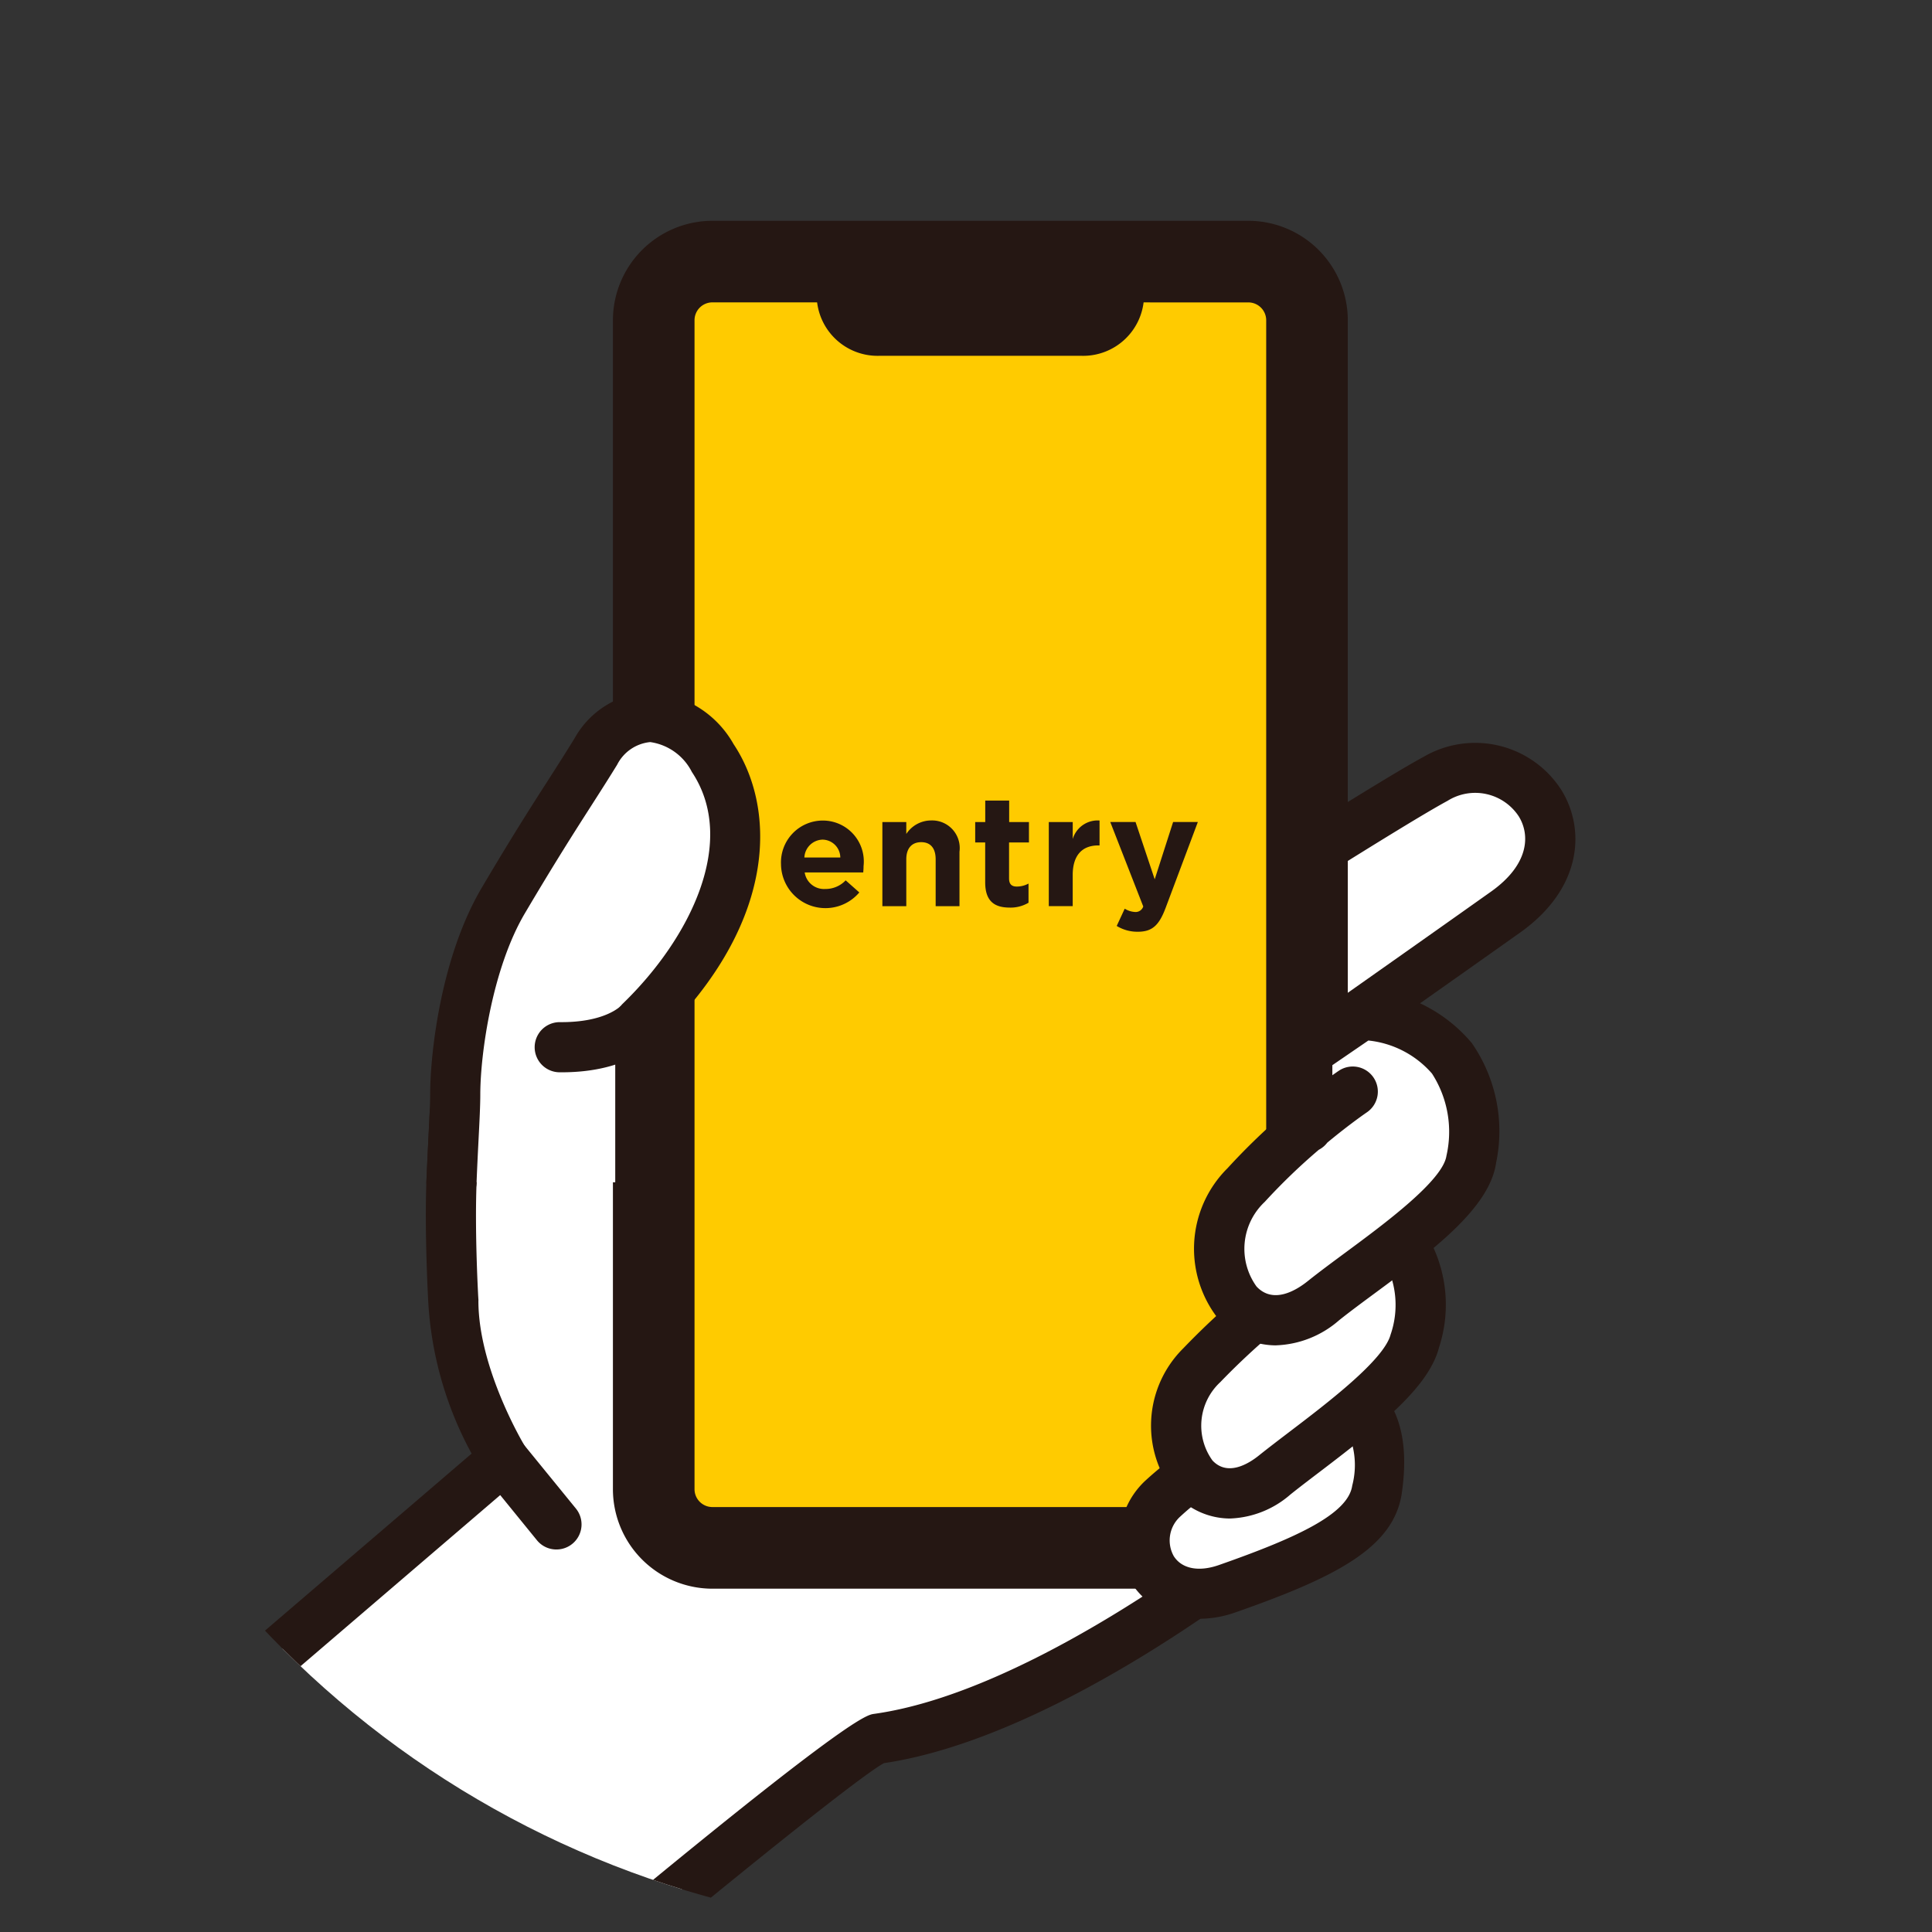
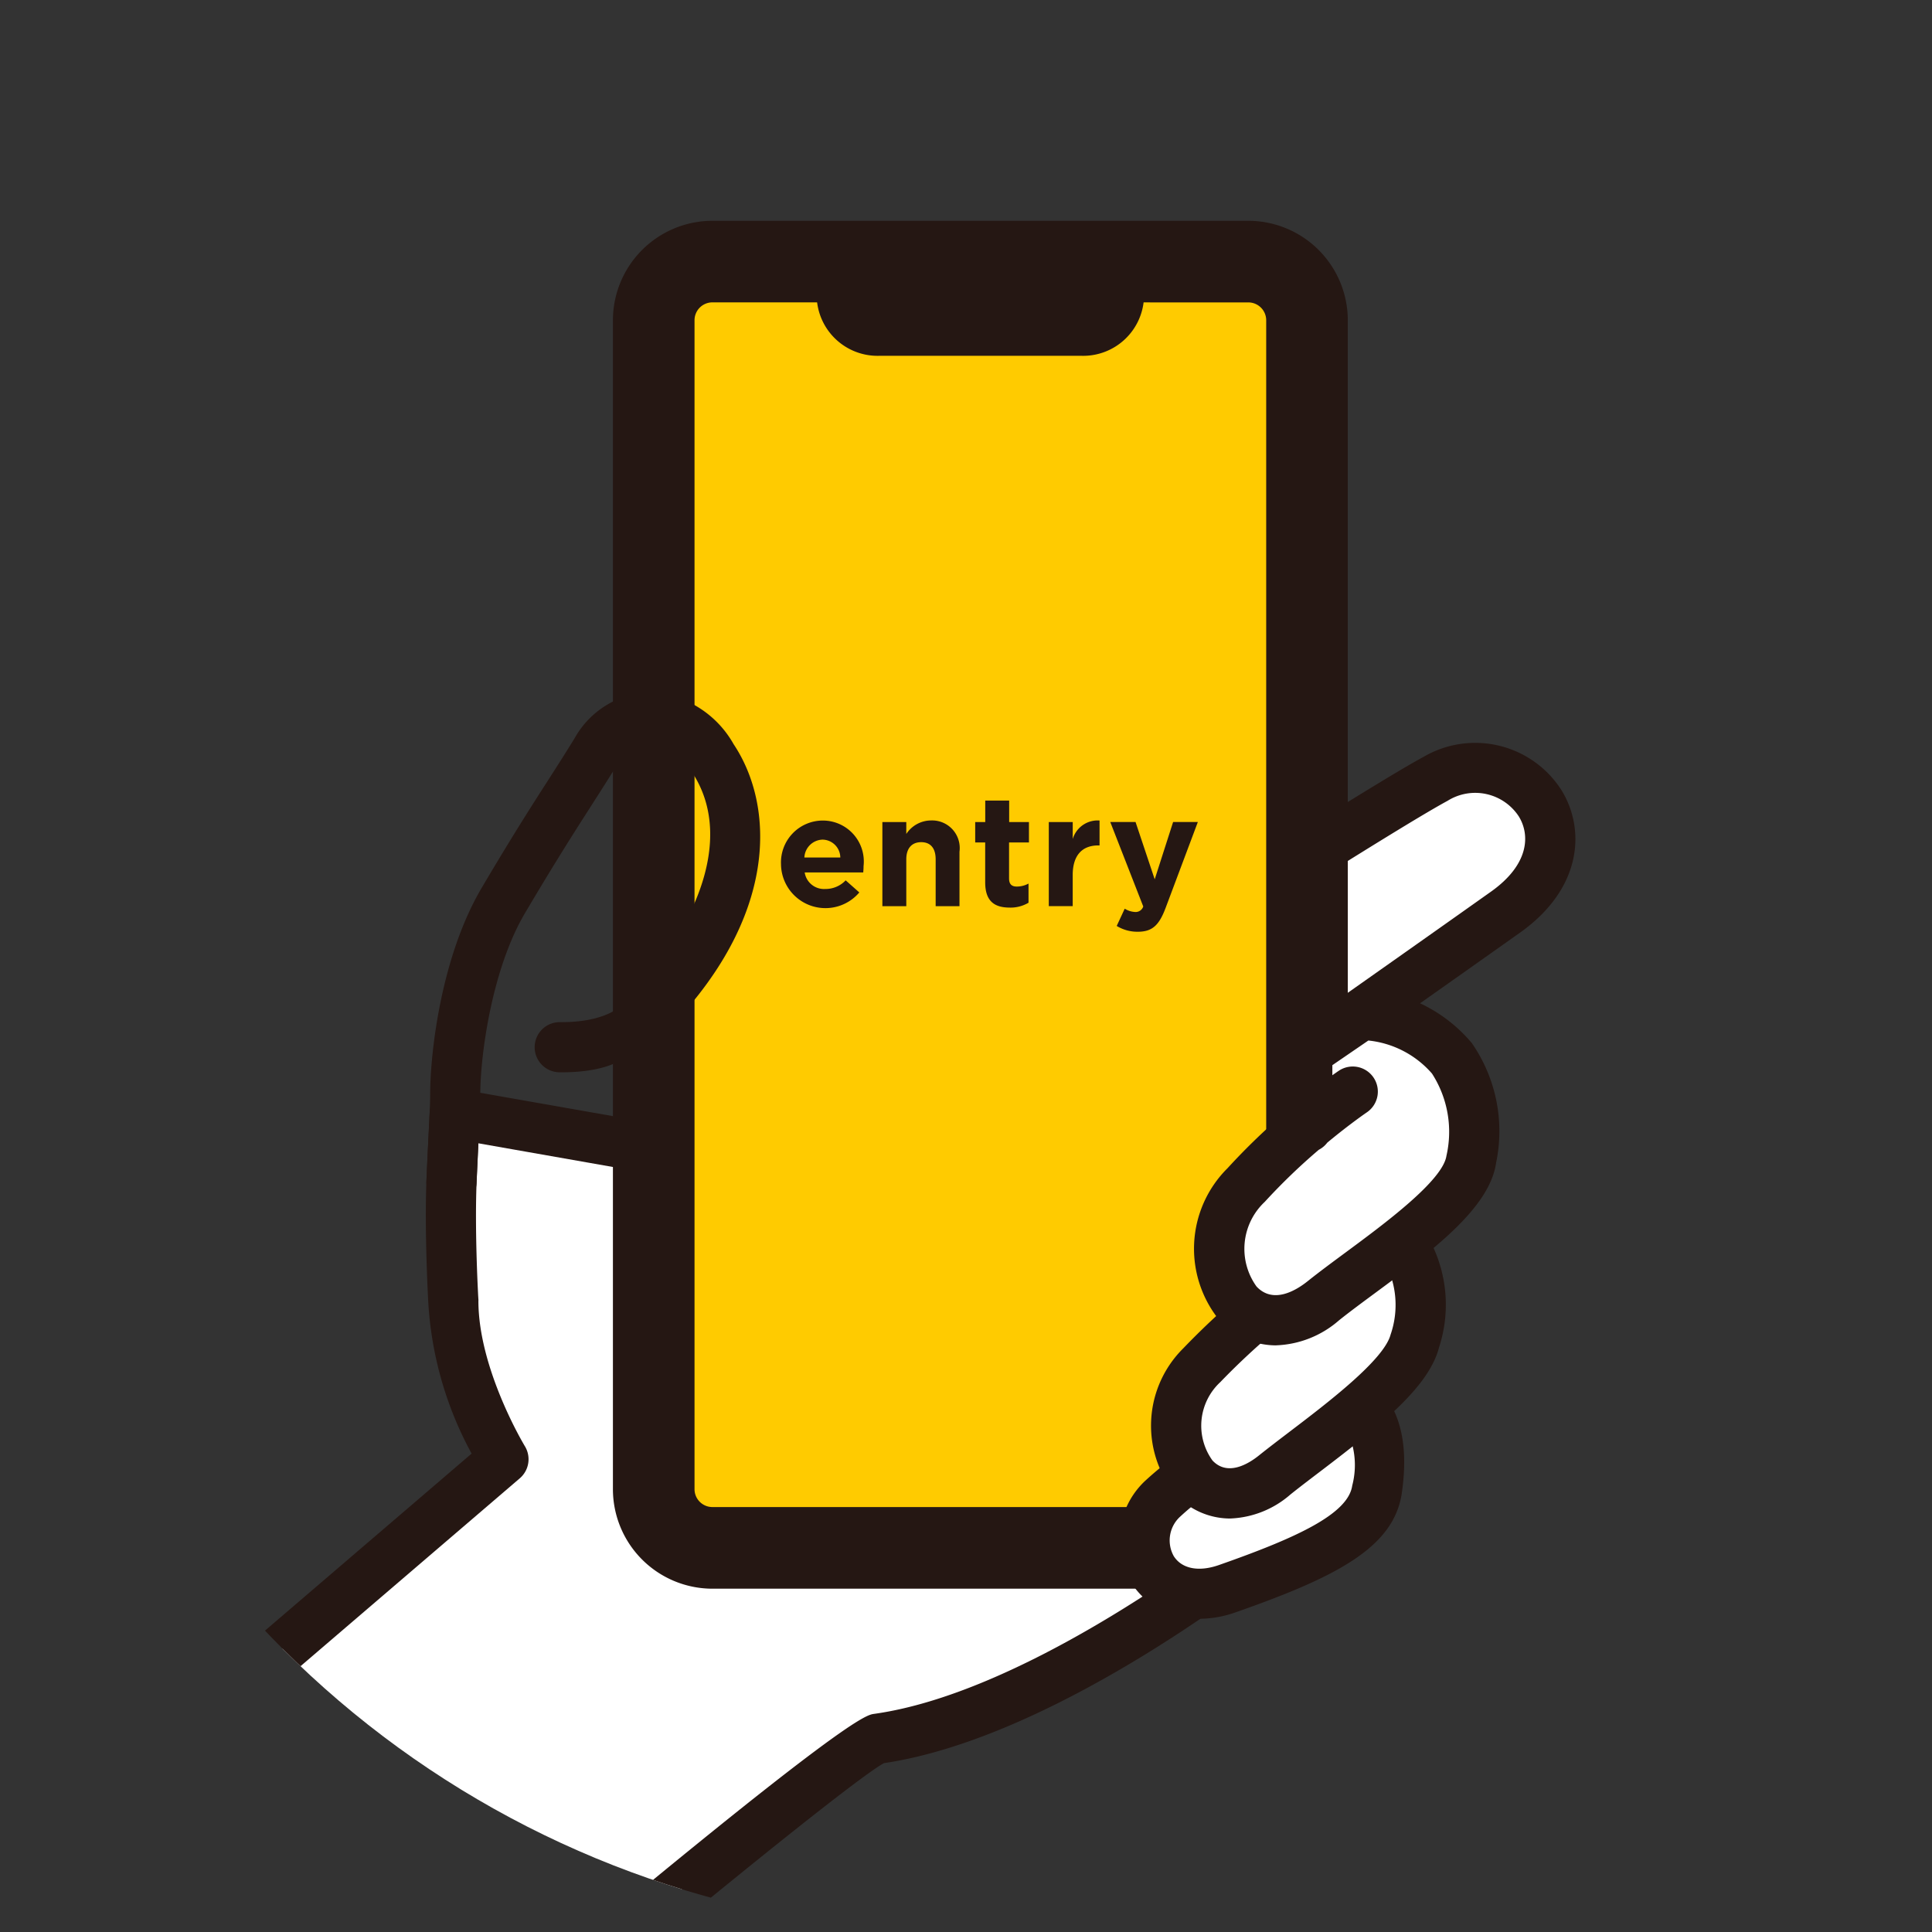
<svg xmlns="http://www.w3.org/2000/svg" width="105" height="105" viewBox="0 0 105 105">
  <rect x="0" y="0" width="105" height="105" fill="#333333" stroke="none" />
  <defs>
    <clipPath id="clip-path">
      <path id="パス_53" data-name="パス 53" d="M105,52.5a52.5,52.5,0,0,1-105,0C0,31.505,23.505,0,52.5,0S105,31.505,105,52.5Z" fill="none" />
    </clipPath>
  </defs>
  <g id="グループ_31" data-name="グループ 31" transform="translate(-7725 -1865)">
    <rect id="長方形_74" data-name="長方形 74" width="100" height="100" transform="translate(7725 1870)" fill="none" />
    <g id="_レイヤー_1-2" transform="translate(7725 1865)">
      <g id="グループ_30" data-name="グループ 30" clip-path="url(#clip-path)">
        <path id="パス_33" data-name="パス 33" d="M27.944,110.219S46.455,94.668,47.688,94.5c9.387-1.306,21.118-10.823,21.118-10.823l2.242-26.5s6.323-4.444,10.776-7.6c5.418-3.845.744-9.692-3.8-7.245s-34.09,21.584-34.09,21.584l-19.22-3.382-.175,3.722c-.11,2.851.1,6.45.1,6.45,0,4.162,2.725,8.609,2.725,8.609L12.565,91.99l15.379,18.23Z" fill="#fff" />
        <path id="パス_34" data-name="パス 34" d="M27.945,111.582A1.36,1.36,0,0,1,26.9,111.1L11.523,92.869a1.363,1.363,0,0,1,.155-1.914L25.631,79a19.548,19.548,0,0,1-2.357-8.258c-.023-.419-.2-3.784-.1-6.542l.176-3.734a1.363,1.363,0,0,1,1.6-1.278l18.692,3.289c3.867-2.5,29.448-19.042,33.735-21.349a5.56,5.56,0,0,1,7.479,1.806c1.321,2.128,1.139,5.35-2.244,7.751-3.688,2.617-8.658,6.114-10.26,7.241L70.165,83.788a1.363,1.363,0,0,1-.5.944c-.488.4-12.006,9.666-21.625,11.091-1.544.839-10.965,8.506-19.219,15.44a1.358,1.358,0,0,1-.876.319ZM14.478,92.144,28.109,108.3C45.923,93.366,47.066,93.207,47.5,93.146c7.895-1.1,17.789-8.468,20-10.178L69.69,57.057a1.363,1.363,0,0,1,.575-1s6.32-4.442,10.77-7.6c2.07-1.469,2.135-3.076,1.506-4.09a2.83,2.83,0,0,0-3.871-.843c-4.444,2.393-33.7,21.337-33.995,21.528a1.364,1.364,0,0,1-.977.2L26,62.136l-.1,2.175c-.105,2.738.094,6.272.1,6.308s0,.052,0,.078c0,3.717,2.5,7.857,2.525,7.9a1.364,1.364,0,0,1-.276,1.746l-13.77,11.8Z" fill="#251713" />
-         <line id="線_35" data-name="線 35" x2="2.879" y2="3.541" transform="translate(27.361 79.307)" fill="#fff" />
-         <path id="パス_35" data-name="パス 35" d="M30.241,84.211a1.36,1.36,0,0,1-1.058-.5L26.3,80.167a1.363,1.363,0,0,1,2.115-1.72L31.3,81.988a1.363,1.363,0,0,1-1.057,2.223Z" fill="#251713" />
        <rect id="長方形_75" data-name="長方形 75" width="37.213" height="71.616" rx="4.043" transform="translate(34.674 13.363)" fill="#009cd5" />
        <rect id="長方形_76" data-name="長方形 76" width="33.794" height="68.198" rx="2.334" transform="translate(36.383 15.072)" fill="#ffcb00" />
        <path id="パス_36" data-name="パス 36" d="M46.914,47.414H43.733a1.061,1.061,0,0,0,1.118.9,1.5,1.5,0,0,0,1.109-.469l.742.657a2.415,2.415,0,0,1-4.256-1.509v-.018a2.276,2.276,0,0,1,2.26-2.38,2.226,2.226,0,0,1,2.226,2.482v.017c0,.128-.008.2-.017.324Zm-2.209-1.782a1.019,1.019,0,0,0-.989.972h1.953a.981.981,0,0,0-.964-.972Z" fill="#251713" />
        <path id="パス_37" data-name="パス 37" d="M50.851,49.248V46.7c0-.614-.29-.93-.785-.93s-.811.316-.811.93v2.55h-1.3V44.676h1.3v.648a1.619,1.619,0,0,1,1.339-.734,1.5,1.5,0,0,1,1.552,1.7v2.959h-1.3Z" fill="#251713" />
        <path id="パス_38" data-name="パス 38" d="M54.874,49.325c-.793,0-1.331-.315-1.331-1.374V45.785H53V44.676h.546V43.508h1.3v1.168h1.075v1.109H54.84v1.953c0,.3.128.444.418.444a1.321,1.321,0,0,0,.64-.162v1.041a1.91,1.91,0,0,1-1.023.265Z" fill="#251713" />
        <path id="パス_39" data-name="パス 39" d="M59.69,45.947c-.862,0-1.391.521-1.391,1.612v1.688H57V44.676h1.3V45.6a1.412,1.412,0,0,1,1.458-1.007v1.356H59.69Z" fill="#251713" />
        <path id="パス_40" data-name="パス 40" d="M63.342,49.359c-.35.93-.725,1.279-1.5,1.279a2.144,2.144,0,0,1-1.151-.315l.435-.938a1.179,1.179,0,0,0,.555.179.433.433,0,0,0,.452-.3l-1.792-4.589h1.374l1.041,3.114,1-3.114H65.1l-1.757,4.683Z" fill="#251713" />
        <path id="パス_41" data-name="パス 41" d="M67.844,84.633H38.717a3.7,3.7,0,0,1-3.7-3.7V17.406a3.7,3.7,0,0,1,3.7-3.7H67.844a3.7,3.7,0,0,1,3.7,3.7v63.53a3.7,3.7,0,0,1-3.7,3.7Zm-29.127-68.2a.972.972,0,0,0-.971.971v63.53a.972.972,0,0,0,.971.971H67.844a.972.972,0,0,0,.971-.971V17.406a.972.972,0,0,0-.971-.971Z" fill="#251713" />
        <path id="パス_42" data-name="パス 42" d="M60.814,15.169v.938A1.951,1.951,0,0,1,58.8,17.976H47.76a1.951,1.951,0,0,1-2.013-1.868c0-1.028,0-.938,0-.938" fill="#251713" stroke="#251713" stroke-miterlimit="10" stroke-width="1" />
        <path id="パス_43" data-name="パス 43" d="M67.844,12H38.717a5.412,5.412,0,0,0-5.406,5.406v63.53a5.412,5.412,0,0,0,5.406,5.406H67.844a5.412,5.412,0,0,0,5.406-5.406V17.406A5.412,5.412,0,0,0,67.844,12ZM47.03,14.726h12.5a1.344,1.344,0,0,0-.08.441v.94a.608.608,0,0,1-.65.505H47.76a.608.608,0,0,1-.65-.505v-.94a1.35,1.35,0,0,0-.079-.441Zm23.494,66.21a2.683,2.683,0,0,1-2.68,2.68H38.717a2.683,2.683,0,0,1-2.68-2.68V17.406a2.683,2.683,0,0,1,2.68-2.68h5.747a1.35,1.35,0,0,0-.079.441v.94a3.31,3.31,0,0,0,3.376,3.231H58.8a3.31,3.31,0,0,0,3.376-3.231v-.94a1.35,1.35,0,0,0-.08-.441h5.747a2.683,2.683,0,0,1,2.68,2.68v63.53Z" fill="#251713" />
-         <path id="パス_44" data-name="パス 44" d="M34.8,64.255V55.52c5.752-5.568,6.053-11.145,3.935-14.322s-4.942-2.648-6.354-.353-2.516,3.846-5.03,8.1c-1.969,3.333-2.612,8.25-2.612,10.544,0,.962-.124,2.7-.2,4.758" fill="#fff" />
        <path id="パス_45" data-name="パス 45" d="M34.8,65.618a1.363,1.363,0,0,1-1.363-1.363V55.52a1.363,1.363,0,0,1,.415-.979c3.673-3.555,6.256-8.826,3.749-12.587a3.013,3.013,0,0,0-2.253-1.622h-.027a2.259,2.259,0,0,0-1.779,1.227c-.489.795-.941,1.5-1.427,2.259-.915,1.428-1.951,3.047-3.59,5.82-1.765,2.987-2.422,7.627-2.422,9.851,0,.592-.041,1.406-.094,2.436-.036.713-.077,1.516-.11,2.374a1.363,1.363,0,0,1-2.724-.1c.034-.871.075-1.685.112-2.408.049-.952.091-1.774.091-2.3,0-2.247.585-7.487,2.8-11.237,1.663-2.816,2.714-4.456,3.642-5.9.477-.745.921-1.438,1.4-2.218a4.909,4.909,0,0,1,4.052-2.524,5.559,5.559,0,0,1,4.6,2.835c2.208,3.312,2.518,9.355-3.706,15.647v8.166A1.363,1.363,0,0,1,34.8,65.618Z" fill="#251713" />
-         <path id="パス_46" data-name="パス 46" d="M30.532,58.277h-.125a1.363,1.363,0,1,1,.028-2.726c2.449.021,3.289-.866,3.323-.9l-.032.039,2.156,1.667C35.728,56.552,34.285,58.277,30.532,58.277Z" fill="#251713" />
+         <path id="パス_46" data-name="パス 46" d="M30.532,58.277h-.125a1.363,1.363,0,1,1,.028-2.726c2.449.021,3.289-.866,3.323-.9C35.728,56.552,34.285,58.277,30.532,58.277Z" fill="#251713" />
        <path id="パス_47" data-name="パス 47" d="M70.882,77.19s-5.162,1.645-7.7,4.265c-2.315,2.391-.312,6.227,3.511,4.888,5.166-1.81,7.832-3.225,8.144-5.41s.257-5.356-3.737-5.8l-1.676,1.125v2.2" fill="#fff" />
        <path id="パス_48" data-name="パス 48" d="M65.186,87.978A4.252,4.252,0,0,1,61.5,86.047a4.434,4.434,0,0,1,.707-5.539,19.042,19.042,0,0,1,5.858-3.695v-.559a1.363,1.363,0,0,1,.6-1.132L70.342,74a1.363,1.363,0,0,1,.911-.223,5.545,5.545,0,0,1,3.958,1.993c.99,1.279,1.309,3.032.977,5.359-.422,2.951-3.5,4.562-9.043,6.5a5.93,5.93,0,0,1-1.959.348Zm3.427-8.426a15.312,15.312,0,0,0-4.45,2.852,1.752,1.752,0,0,0-.369,2.173c.438.685,1.354.864,2.45.48,4.188-1.468,7.024-2.763,7.246-4.316a4.4,4.4,0,0,0-.434-3.3,2.151,2.151,0,0,0-.872-.651,1.363,1.363,0,0,1-.886,1.7c-.009,0-.2.066-.525.182a1.363,1.363,0,0,1-2.159.881Z" fill="#251713" />
        <path id="パス_49" data-name="パス 49" d="M72.593,68.133A51.146,51.146,0,0,0,65.311,74.2c-3.31,3.641-.166,9.268,3.972,5.958,2.585-2.068,7.024-5.016,7.613-7.282.783-3.015.165-6.454-4.07-6.93L71.048,67.14v2.336" fill="#fff" />
        <path id="パス_50" data-name="パス 50" d="M66.846,82.528a4.036,4.036,0,0,1-2.937-1.285,5.911,5.911,0,0,1,.394-7.959,42.184,42.184,0,0,1,5.383-4.724V67.14a1.363,1.363,0,0,1,.6-1.132l1.777-1.193a1.364,1.364,0,0,1,.911-.223,6.012,6.012,0,0,1,4.532,2.461,7.475,7.475,0,0,1,.706,6.166c-.552,2.125-3.027,4.14-6.463,6.754-.58.441-1.132.861-1.618,1.25a5.268,5.268,0,0,1-3.288,1.305Zm4.362-11.7a39.125,39.125,0,0,0-4.888,4.288,3.229,3.229,0,0,0-.424,4.259c.814.867,1.938.2,2.535-.283.5-.4,1.072-.835,1.67-1.291,2.038-1.55,5.117-3.893,5.475-5.27a4.927,4.927,0,0,0-.313-3.936,2.826,2.826,0,0,0-1.436-1.043,1.364,1.364,0,0,1-.464,1.7c-.014.009-.426.293-1.063.758a1.364,1.364,0,0,1-1.092.815Z" fill="#251713" />
        <path id="パス_51" data-name="パス 51" d="M73.519,59.327A36.2,36.2,0,0,0,67.728,64.4c-3.5,3.845-.175,9.787,4.194,6.292,2.729-2.183,7.69-5.243,8.039-7.69s.309-7.1-5.923-7.878l-2.99,2.046v4.1" fill="#fff" />
        <path id="パス_52" data-name="パス 52" d="M69.349,73.118A4.183,4.183,0,0,1,66.3,71.786a6.165,6.165,0,0,1,.417-8.3A35.495,35.495,0,0,1,69.686,60.6V57.172a1.362,1.362,0,0,1,.593-1.125L73.269,54a1.362,1.362,0,0,1,.938-.228,8.2,8.2,0,0,1,5.784,2.918,8.409,8.409,0,0,1,1.32,6.505c-.355,2.481-3.51,4.812-6.561,7.066-.723.534-1.405,1.038-1.976,1.495a5.489,5.489,0,0,1-3.425,1.36Zm2.325-10.63a32.952,32.952,0,0,0-2.938,2.831,3.5,3.5,0,0,0-.446,4.6c.9.961,2.13.23,2.781-.291.612-.489,1.315-1.009,2.059-1.559,2.106-1.556,5.289-3.907,5.482-5.26a5.836,5.836,0,0,0-.788-4.465,5.3,5.3,0,0,0-3.457-1.794L72.411,57.89v.548c.2-.143.322-.226.346-.242a1.363,1.363,0,0,1,1.525,2.26c-.016.011-.912.62-2.147,1.644a1.367,1.367,0,0,1-.461.388Z" fill="#251713" />
      </g>
    </g>
  </g>
</svg>